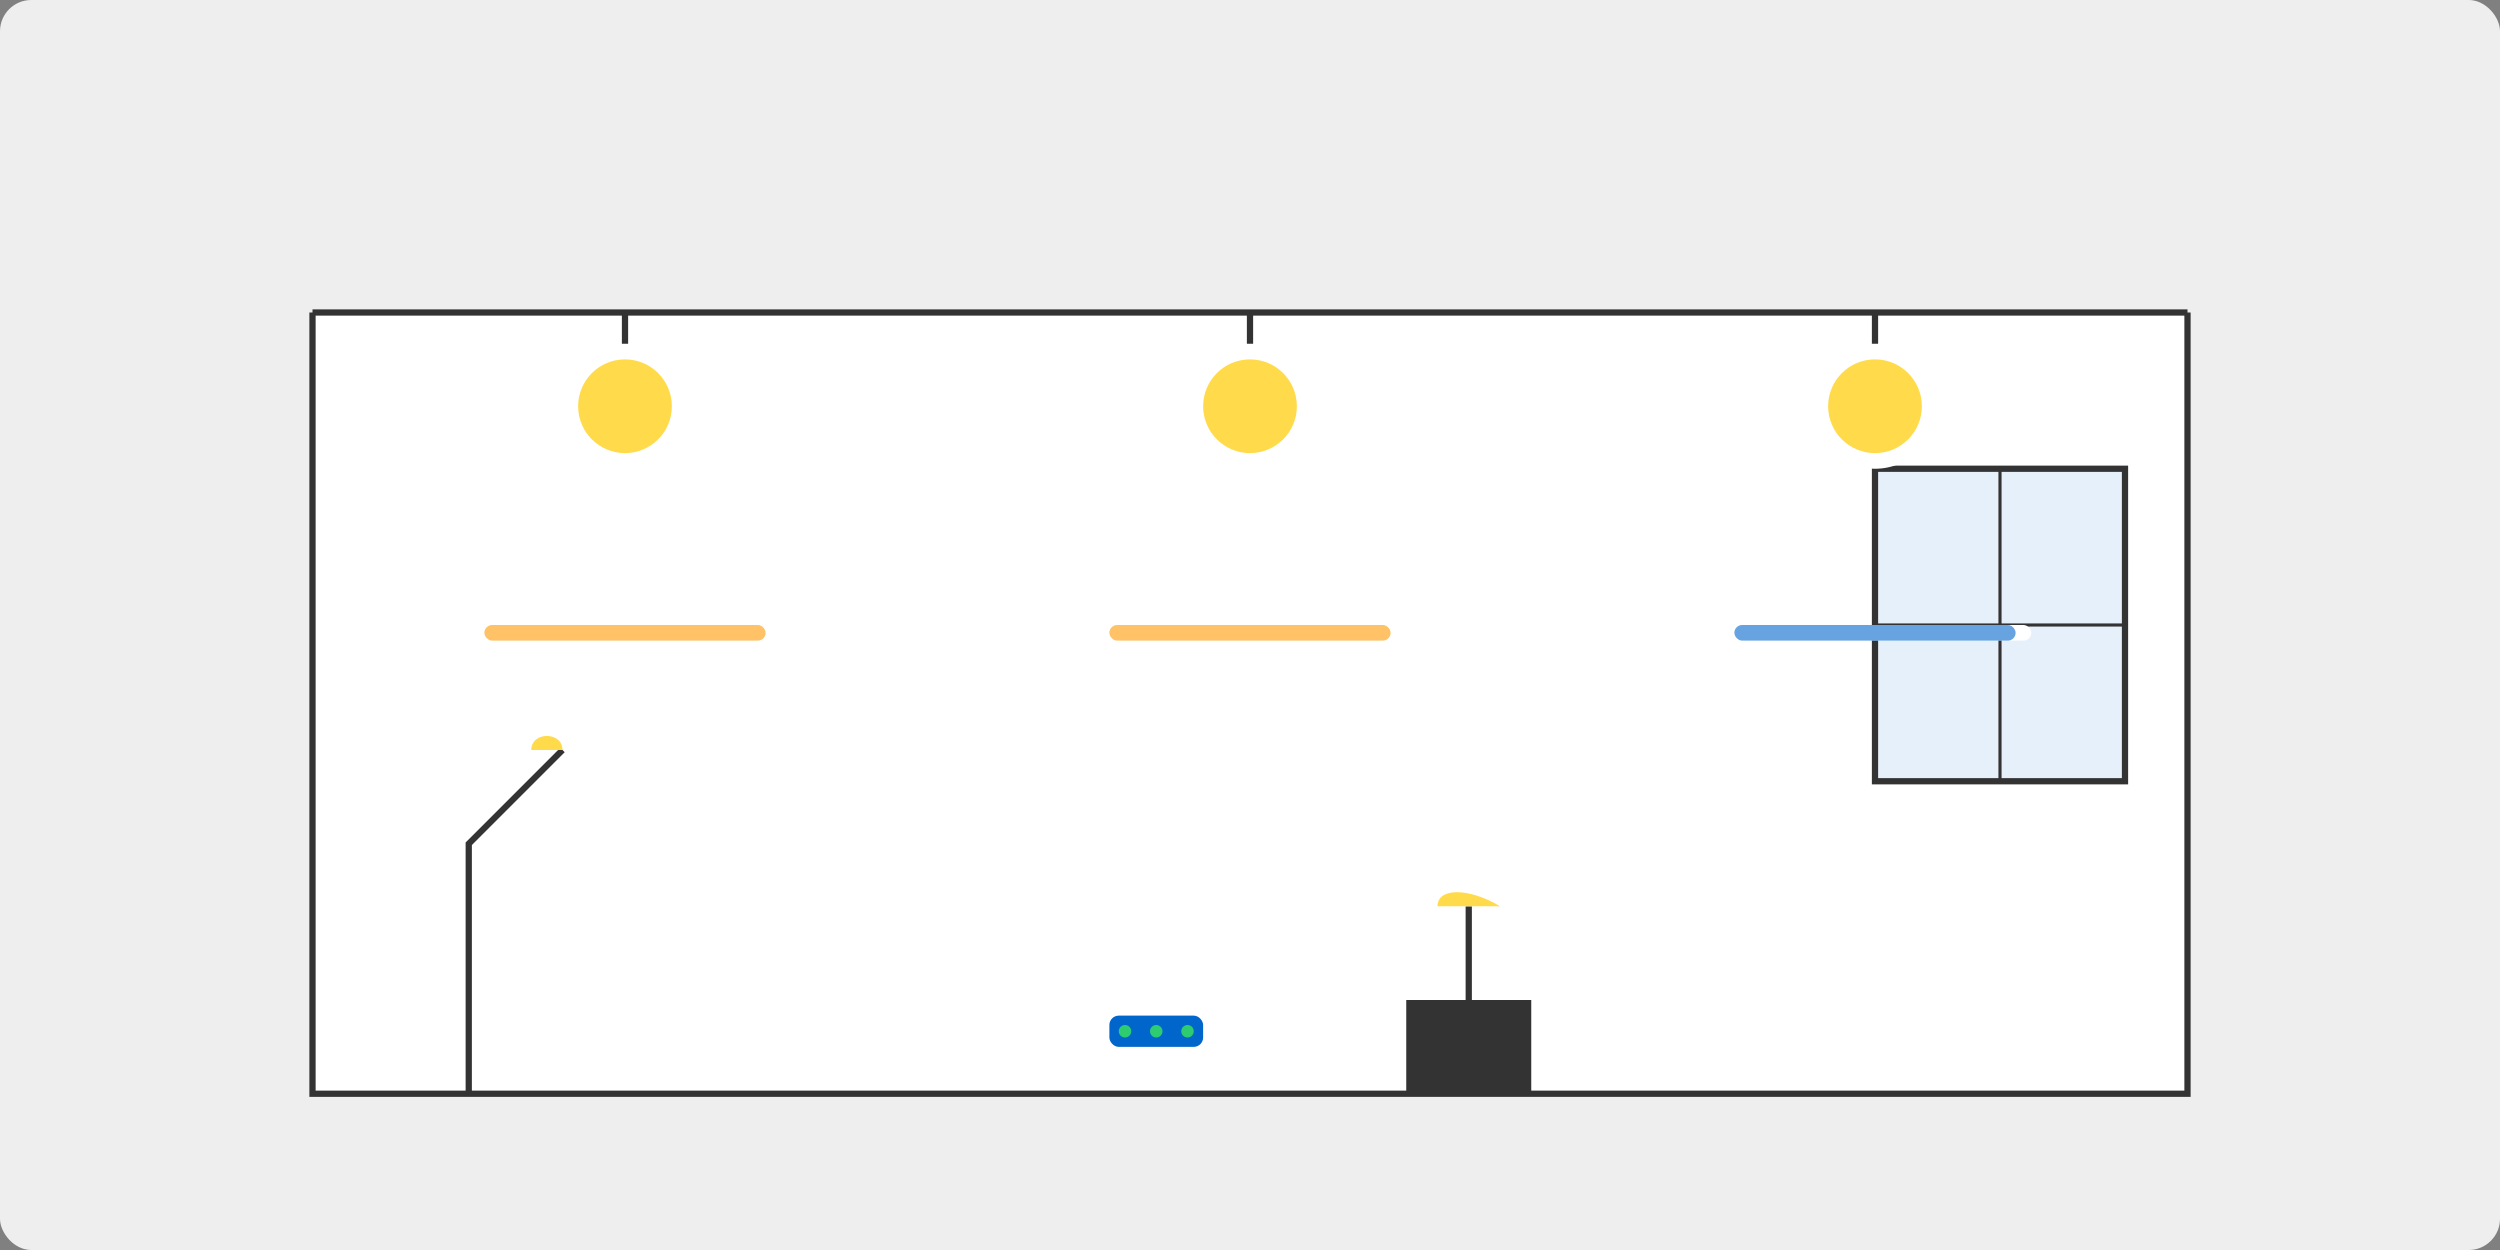
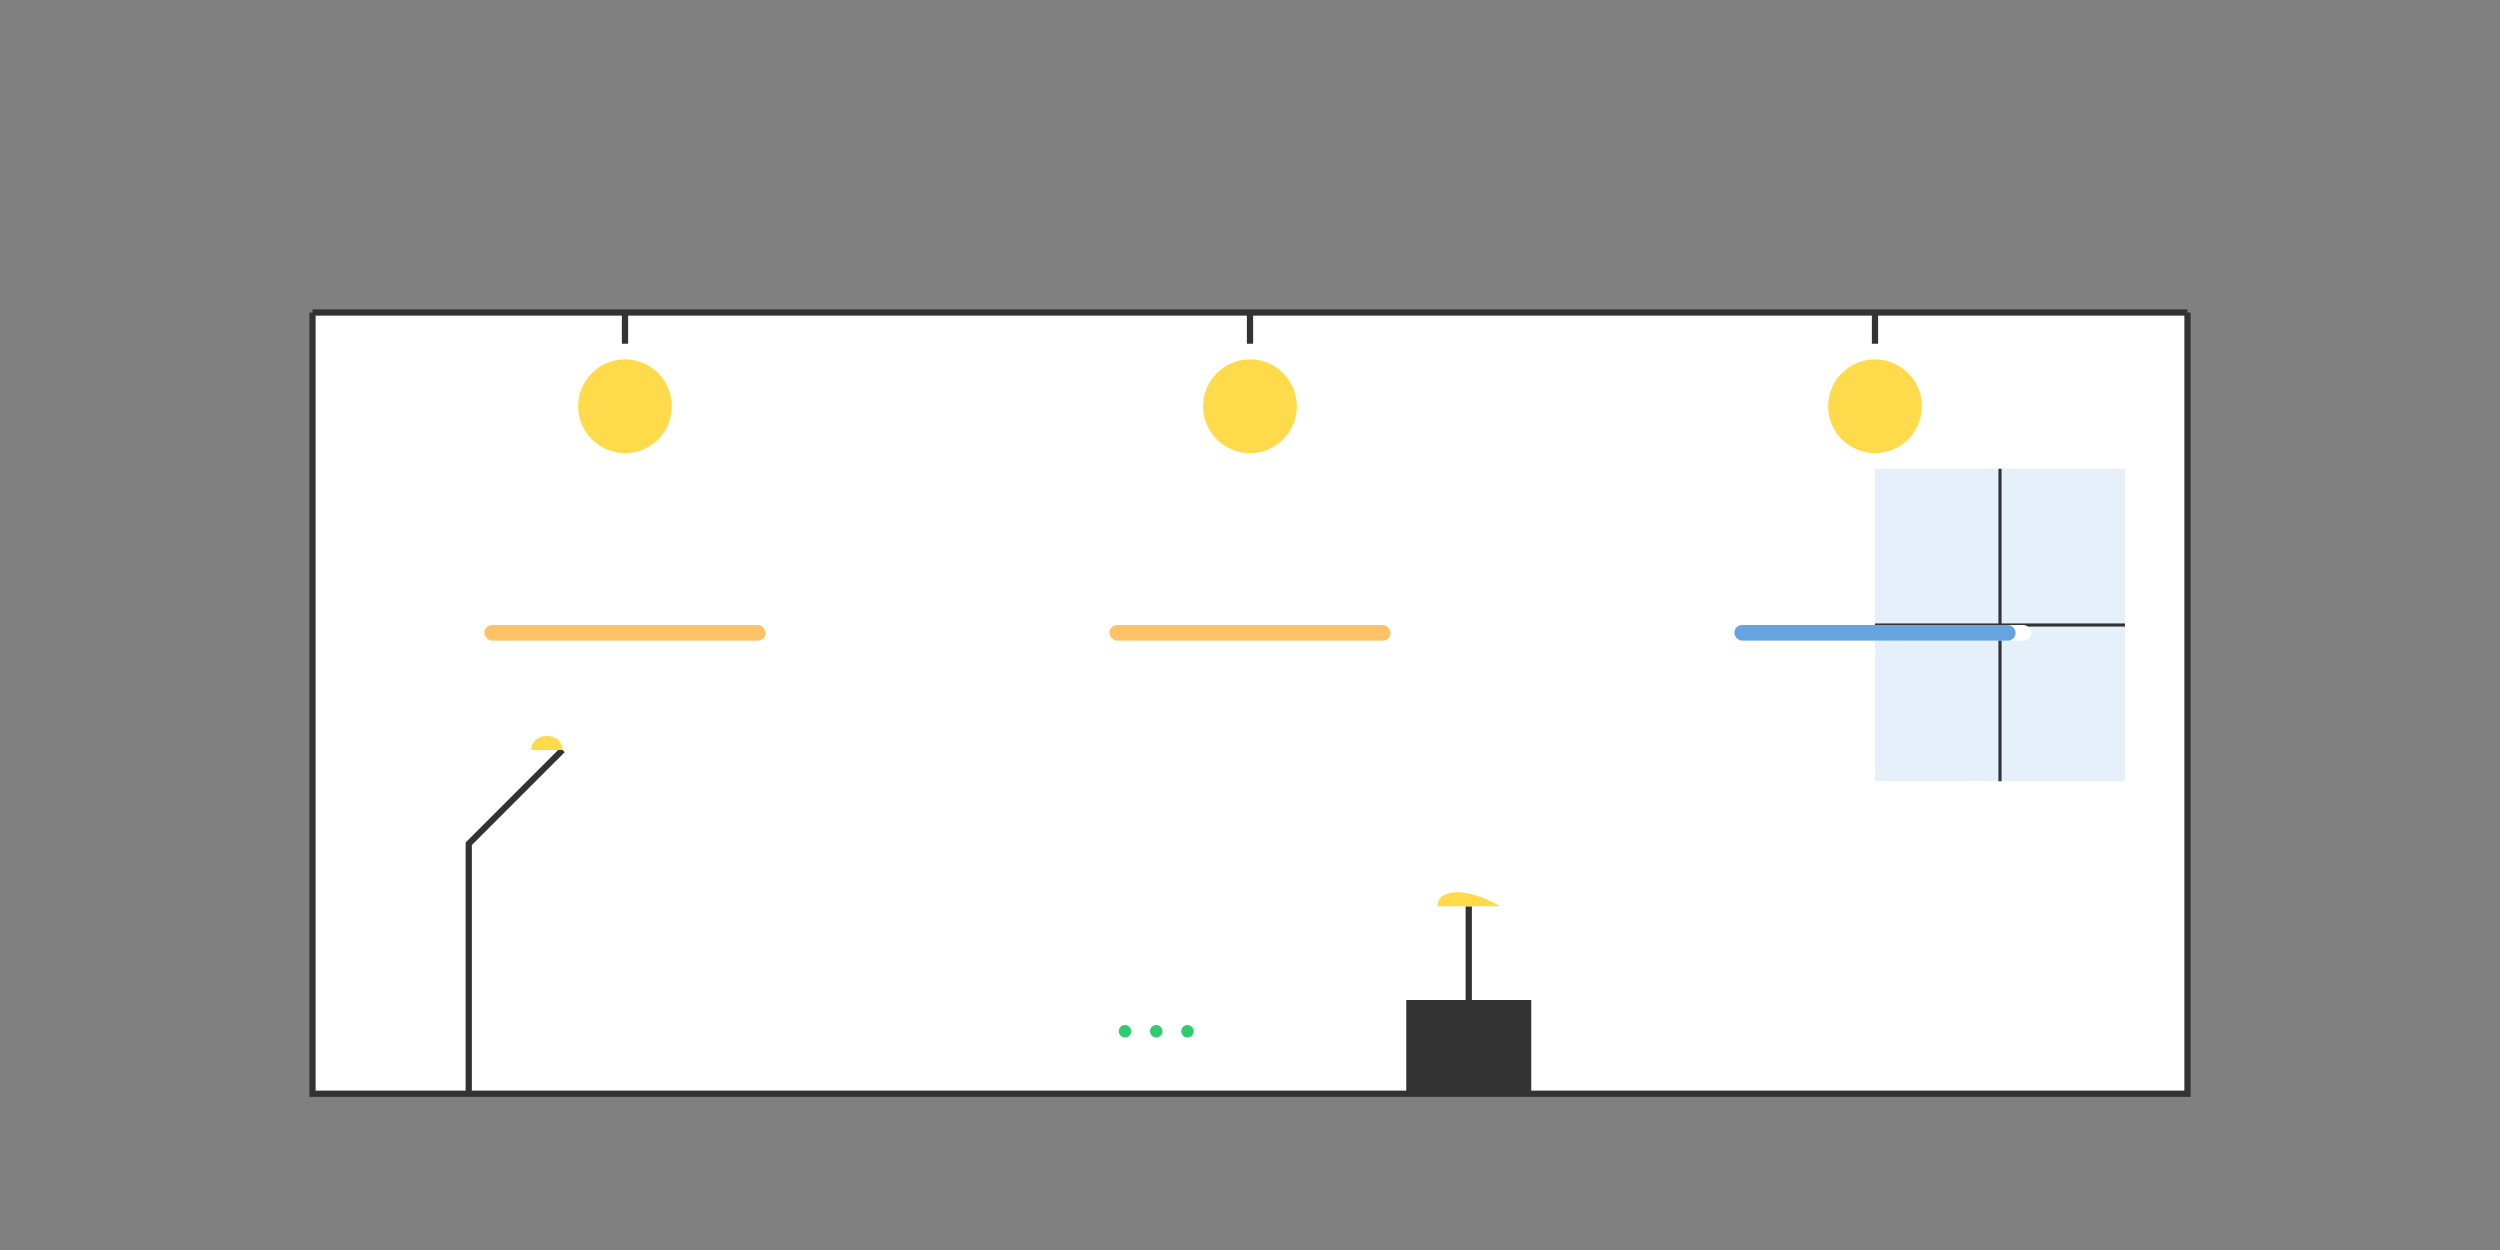
<svg xmlns="http://www.w3.org/2000/svg" width="800px" height="400px" viewBox="0 0 800 400" version="1.1">
  <rect x="0" y="0" width="800" height="400" fill="#808080" stroke="none" />
  <g stroke="none" stroke-width="1" fill="none" fill-rule="evenodd">
-     <rect fill="#EEEEEE" x="0" y="0" width="800" height="400" rx="10" />
    <rect fill="#FFFFFF" x="100" y="100" width="600" height="250" rx="0" />
    <path d="M100,100 L700,100 M100,100 L100,350 L700,350 L700,100" stroke="#333333" stroke-width="2" />
    <rect fill="#0066CC" opacity="0.1" x="600" y="150" width="80" height="100" />
-     <path d="M600,150 L680,150 L680,250 L600,250 L600,150 Z" stroke="#333333" stroke-width="2" />
    <path d="M640,150 L640,250" stroke="#333333" stroke-width="1" />
    <path d="M600,200 L680,200" stroke="#333333" stroke-width="1" />
    <circle fill="#FFFFFF" cx="200" cy="130" r="20" />
    <circle fill="#FFCC00" opacity="0.7" cx="200" cy="130" r="15" />
    <path d="M200,100 L200,110" stroke="#333333" stroke-width="2" />
    <circle fill="#FFFFFF" cx="400" cy="130" r="20" />
    <circle fill="#FFCC00" opacity="0.7" cx="400" cy="130" r="15" />
    <path d="M400,100 L400,110" stroke="#333333" stroke-width="2" />
    <circle fill="#FFFFFF" cx="600" cy="130" r="20" />
    <circle fill="#FFCC00" opacity="0.7" cx="600" cy="130" r="15" />
    <path d="M600,100 L600,110" stroke="#333333" stroke-width="2" />
    <rect fill="#FFFFFF" x="150" y="200" width="100" height="5" rx="2.5" />
    <rect fill="#FF9900" opacity="0.6" x="155" y="200" width="90" height="5" rx="2.5" />
    <rect fill="#FFFFFF" x="350" y="200" width="100" height="5" rx="2.5" />
    <rect fill="#FF9900" opacity="0.6" x="355" y="200" width="90" height="5" rx="2.5" />
    <rect fill="#FFFFFF" x="550" y="200" width="100" height="5" rx="2.5" />
    <rect fill="#0066CC" opacity="0.6" x="555" y="200" width="90" height="5" rx="2.5" />
    <path d="M150,350 L150,270 L180,240" stroke="#333333" stroke-width="2" />
    <path d="M160,240 C160,229 179,229 180,240" fill="#FFFFFF" />
    <path d="M170,240 C170,234 180,234 180,240" fill="#FFCC00" opacity="0.7" />
    <rect fill="#333333" x="450" y="320" width="40" height="30" />
    <path d="M470,320 L470,290" stroke="#333333" stroke-width="2" />
    <path d="M450,290 C450,279 469,279 490,290" fill="#FFFFFF" />
    <path d="M460,290 C460,284 470,284 480,290" fill="#FFCC00" opacity="0.7" />
    <rect fill="#FFFFFF" x="350" y="320" width="40" height="20" rx="5" />
-     <rect fill="#0066CC" x="355" y="325" width="30" height="10" rx="3" />
    <circle fill="#2ECC71" cx="360" cy="330" r="2" />
    <circle fill="#2ECC71" cx="370" cy="330" r="2" />
    <circle fill="#2ECC71" cx="380" cy="330" r="2" />
  </g>
</svg>